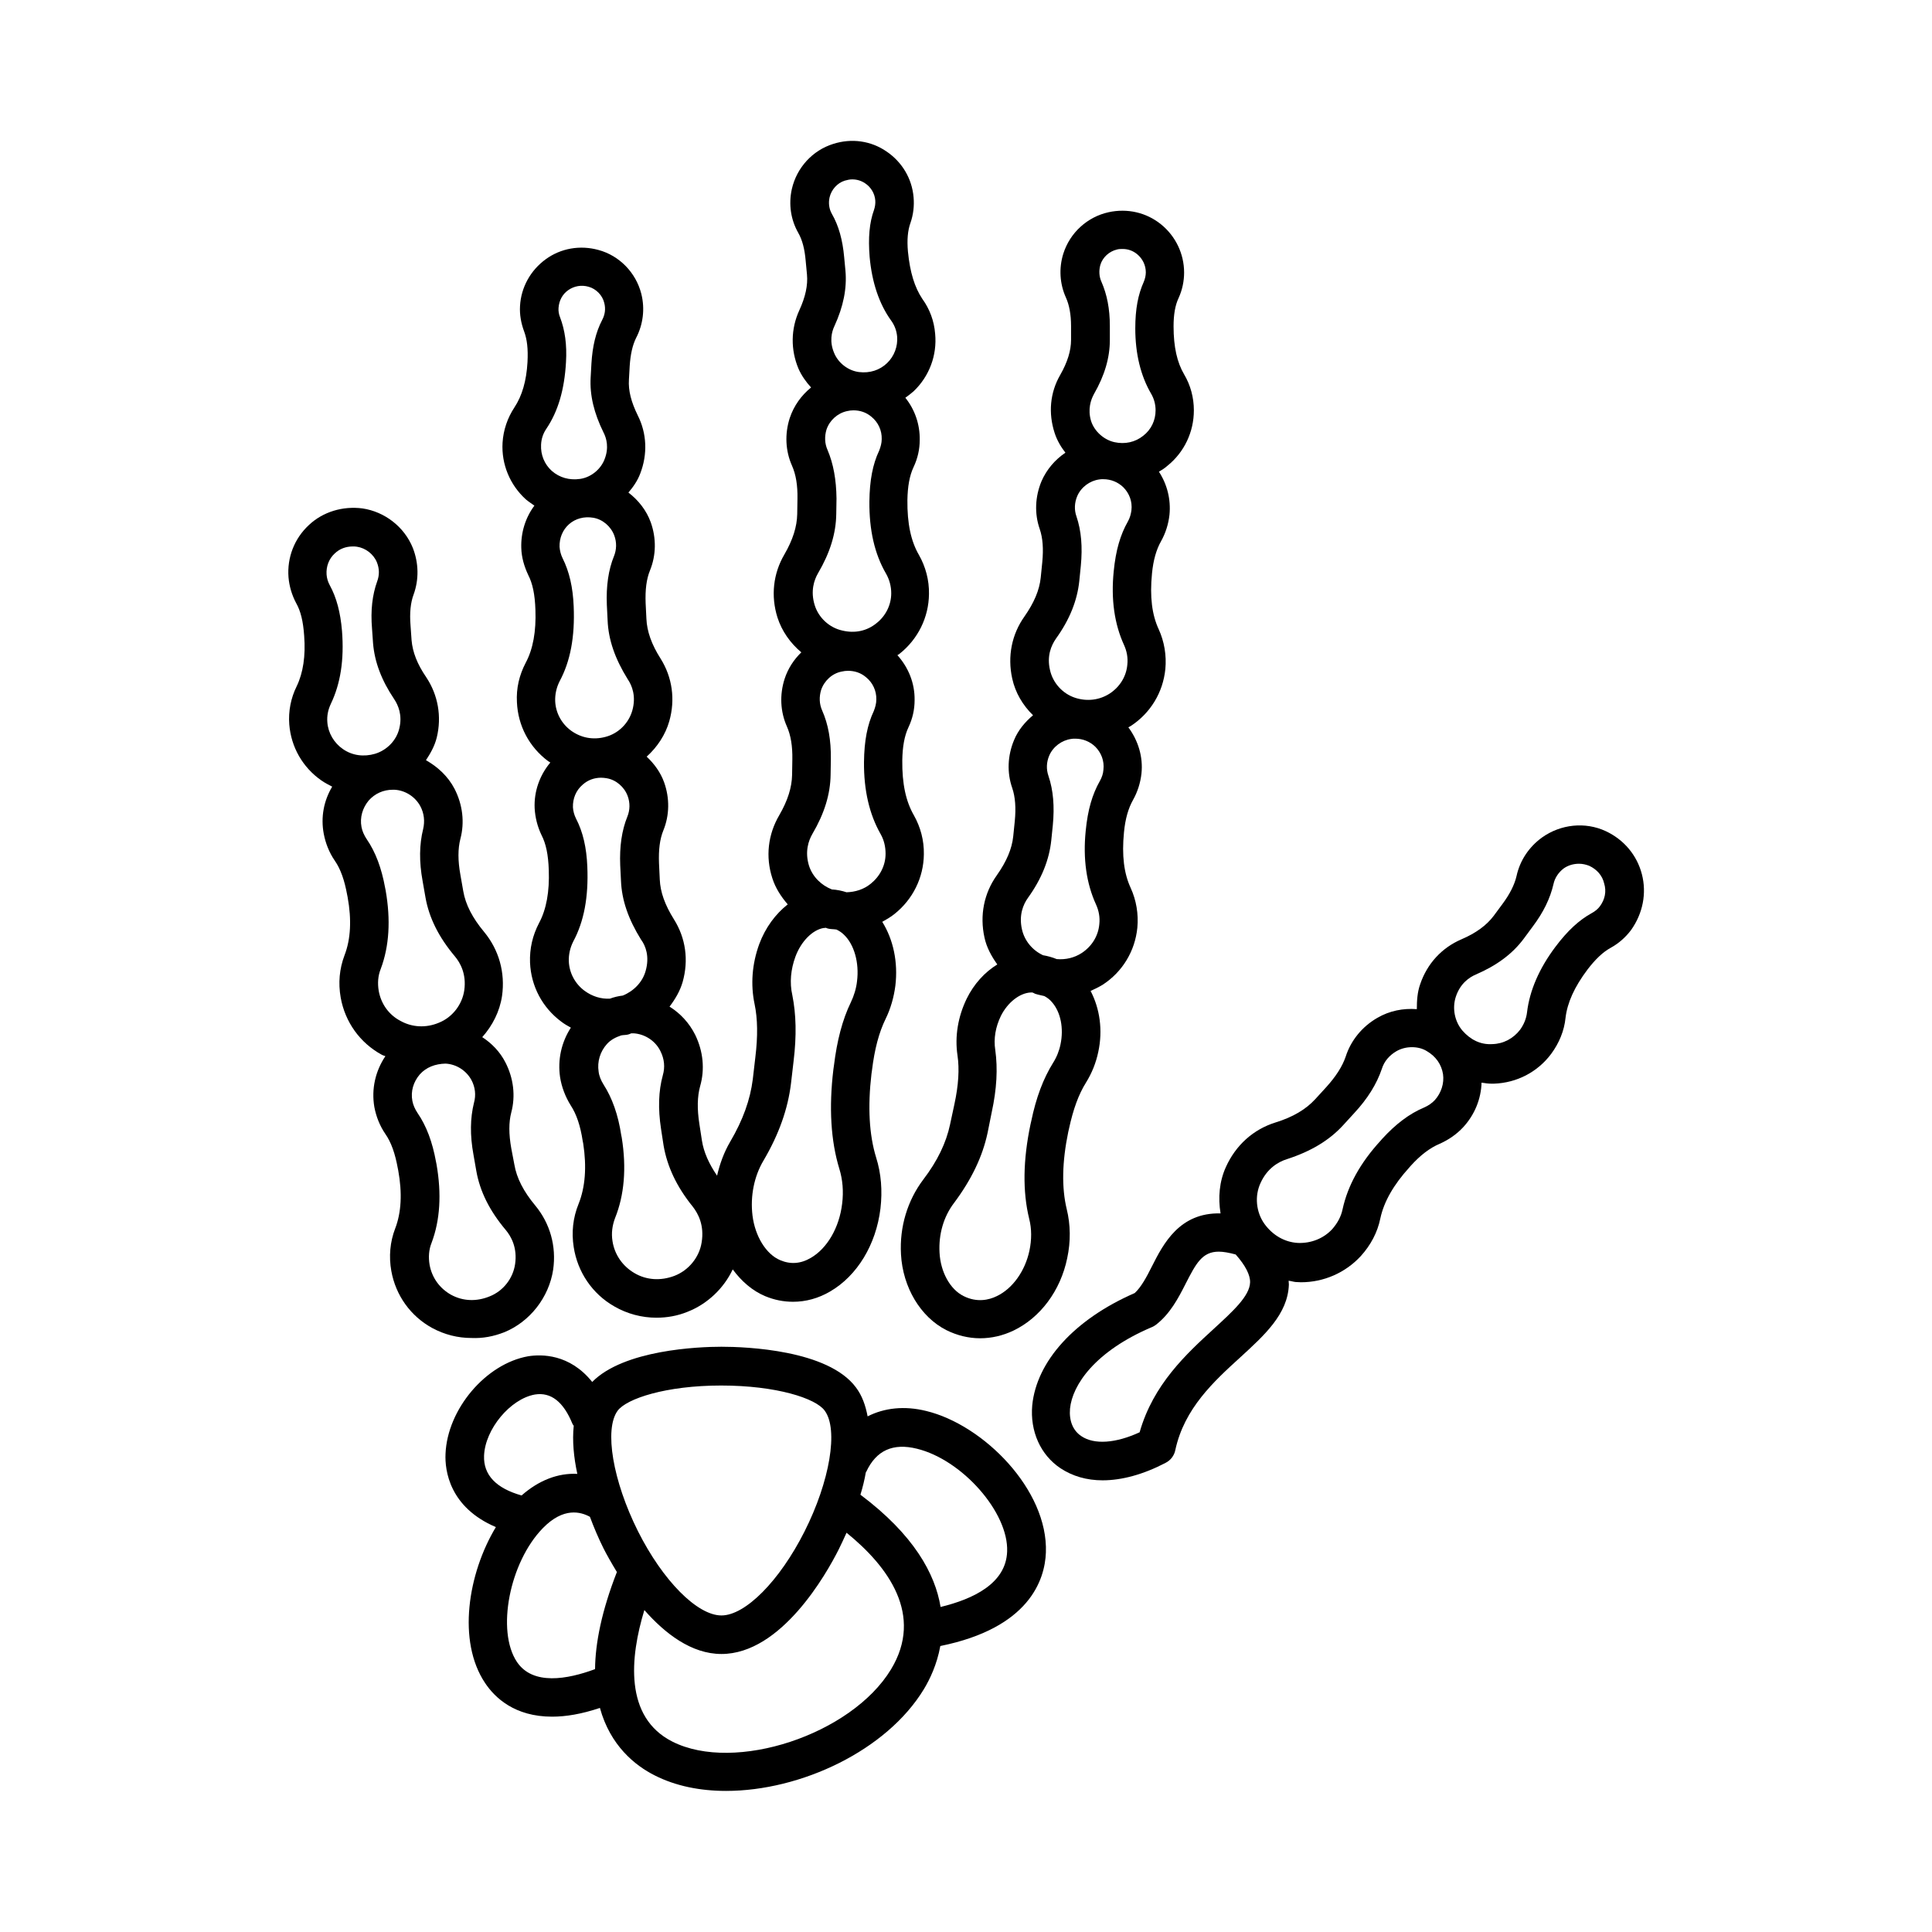
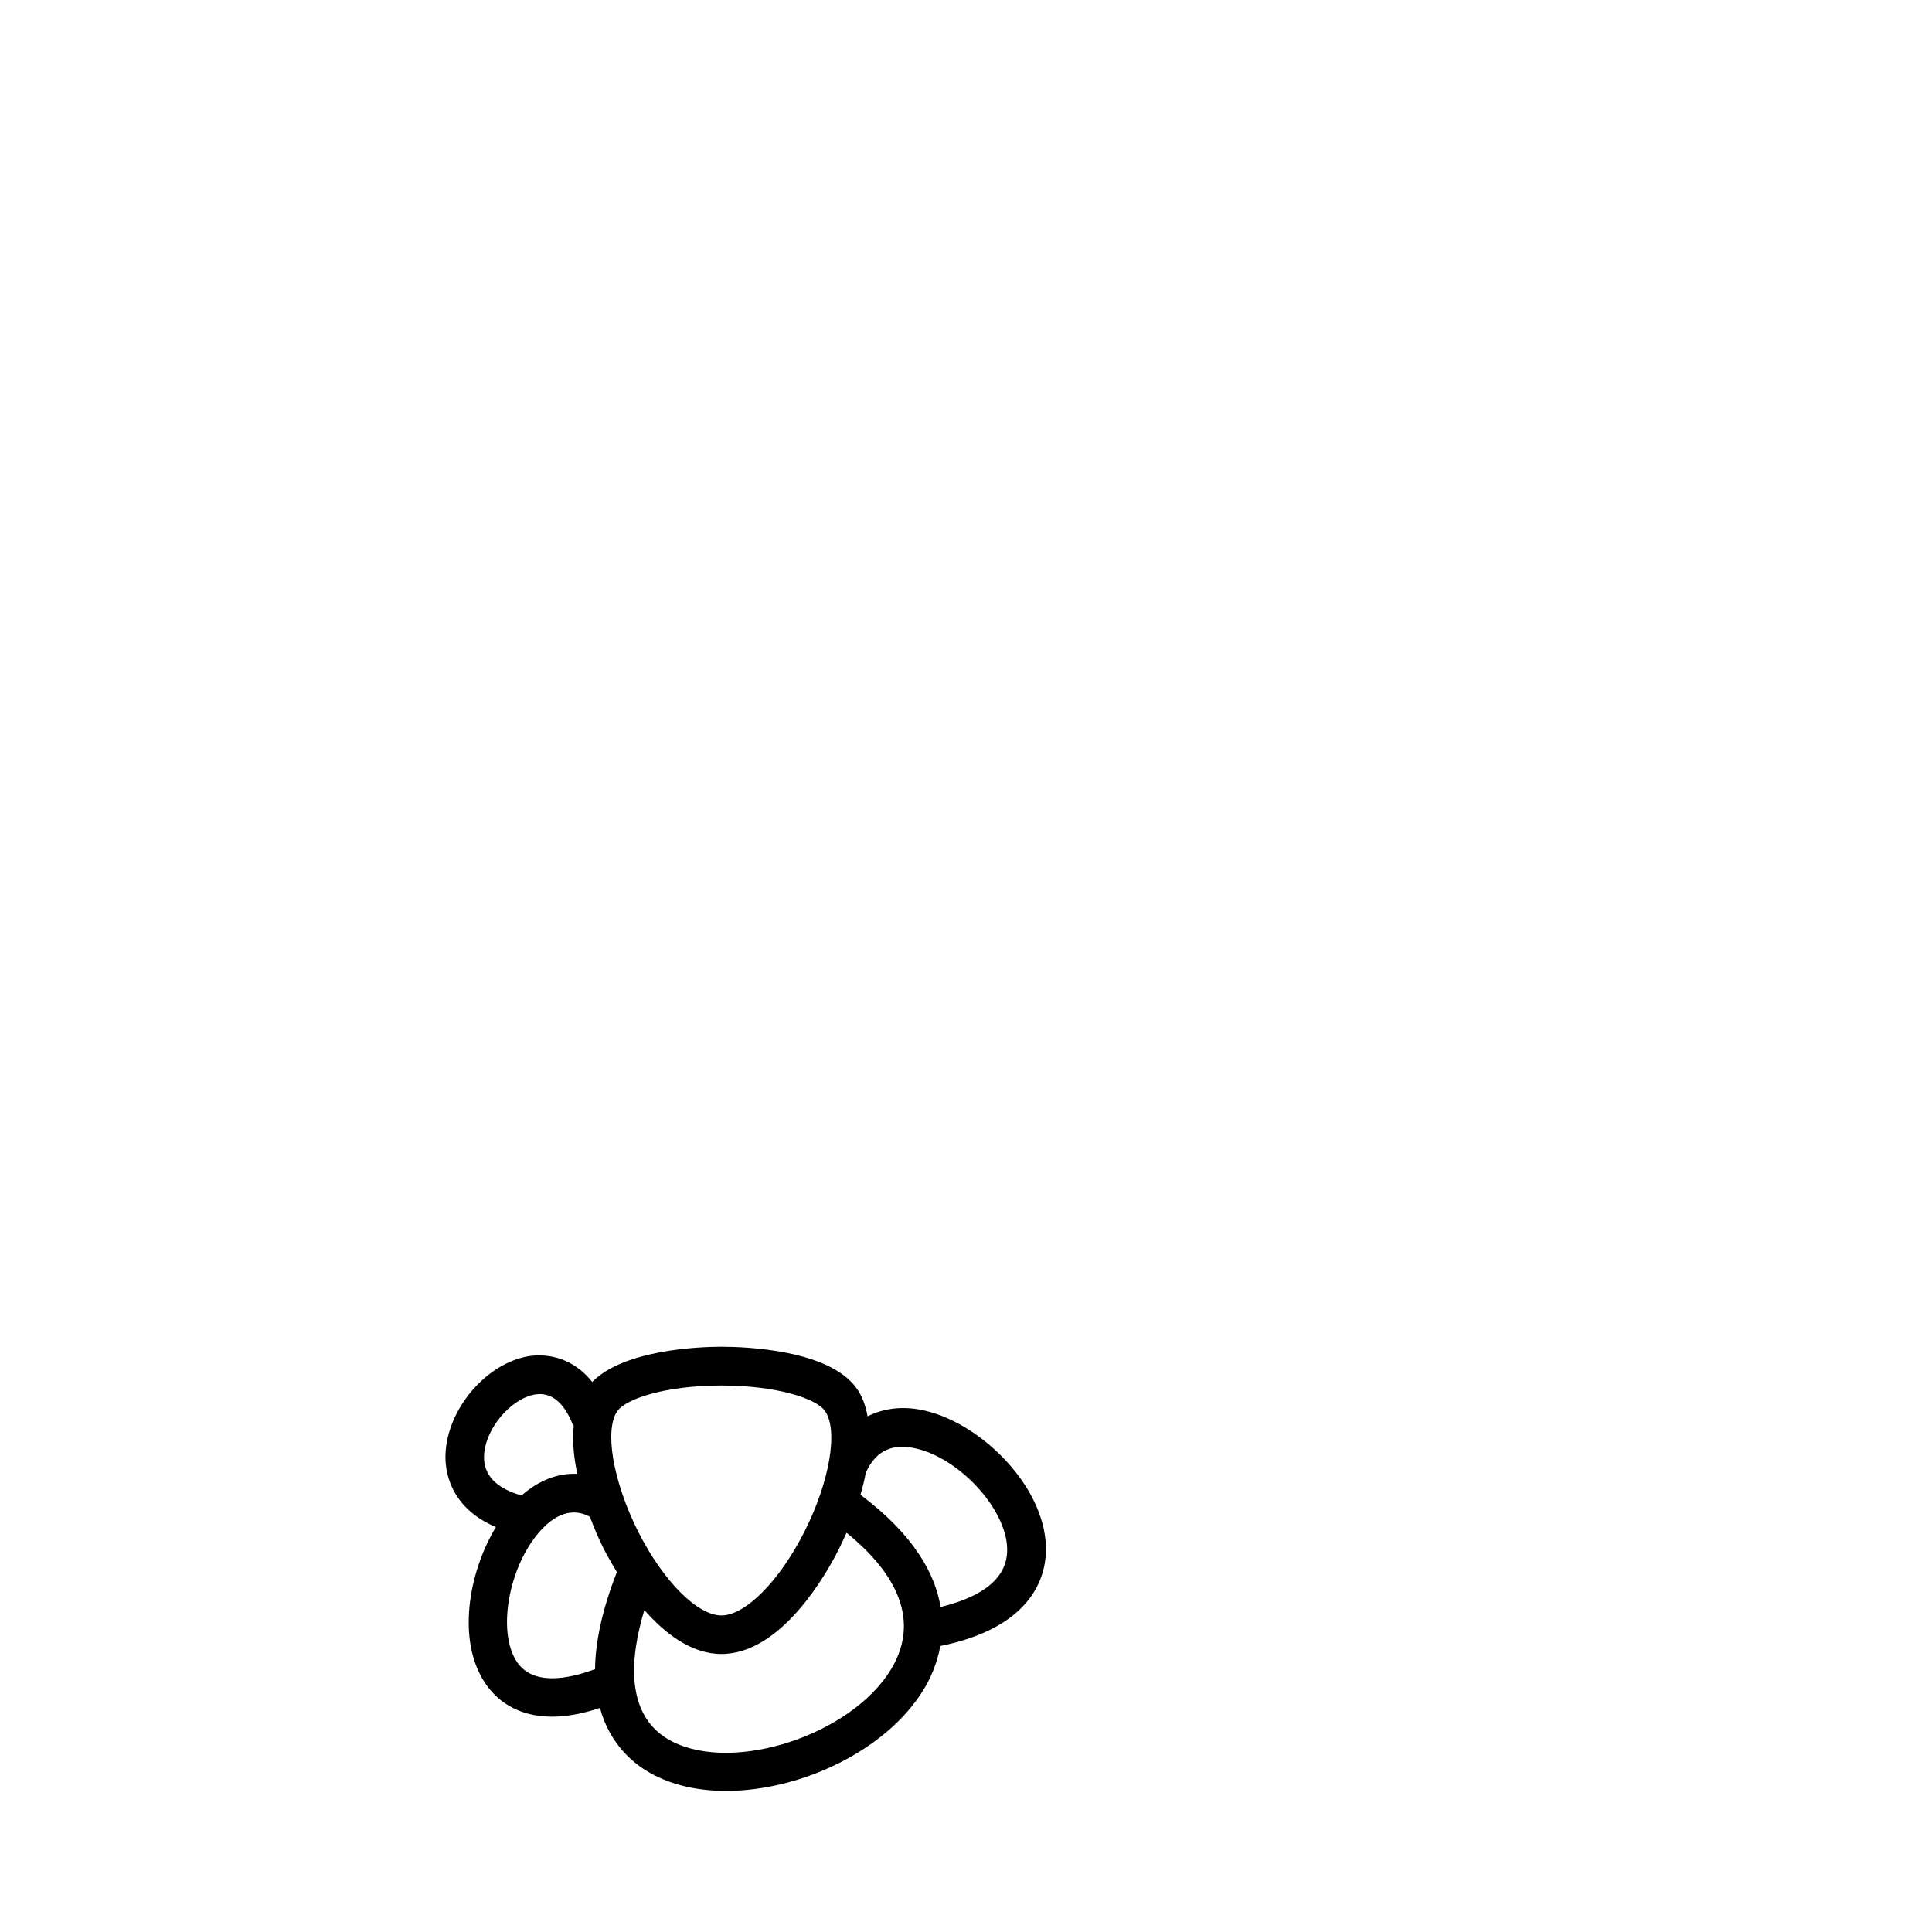
<svg xmlns="http://www.w3.org/2000/svg" fill="#000000" width="800px" height="800px" version="1.1" viewBox="144 144 512 512">
  <g>
-     <path d="m382.77 476.39c0.477 8.781 5.176 16.613 11.984 20.086 2.859 1.43 5.922 2.18 8.988 2.18 2.996 0 5.992-0.68 8.852-2.043 7.082-3.402 12.461-10.555 14.23-19.199 0.953-4.426 0.887-8.852-0.137-13.004-1.363-5.652-1.227-12.527 0.41-20.426l0.203-0.887c1.09-5.039 2.519-9.055 4.492-12.188 1.566-2.519 2.656-5.242 3.269-8.168 1.227-5.719 0.41-11.438-2.043-16.137 1.09-0.477 2.18-1.02 3.199-1.633 5.242-3.402 8.578-8.918 9.191-15.113 0.34-3.609-0.273-7.285-1.77-10.555-1.77-3.812-2.383-8.578-1.77-14.773 0.34-3.539 1.156-6.332 2.383-8.512 1.227-2.18 1.973-4.562 2.246-7.012 0.477-4.426-0.887-8.781-3.473-12.254 0.203-0.137 0.41-0.203 0.613-0.34 5.242-3.402 8.578-8.918 9.191-15.113 0.34-3.609-0.273-7.285-1.77-10.555-1.77-3.812-2.383-8.578-1.77-14.773 0.34-3.539 1.156-6.332 2.383-8.512 1.227-2.18 1.973-4.562 2.246-7.012 0.41-4.086-0.613-8.102-2.793-11.438 0.816-0.477 1.566-0.953 2.246-1.566 4.492-3.609 7.012-8.988 7.012-14.707 0-3.402-0.887-6.672-2.586-9.531-1.84-3.133-2.793-7.215-2.793-12.73 0-3.062 0.41-5.582 1.363-7.559 0.953-2.109 1.43-4.426 1.43-6.672 0-4.969-2.246-9.668-6.129-12.801-3.879-3.133-8.918-4.289-13.891-3.199-5.582 1.227-10.211 5.379-11.984 10.961-1.227 3.879-0.953 8.035 0.68 11.641 0.887 1.973 1.363 4.492 1.363 7.559v3.676c0 2.859-0.953 5.922-2.859 9.258-2.723 4.699-3.199 10.145-1.496 15.387 0.613 1.906 1.633 3.676 2.859 5.242-2.723 1.84-4.969 4.426-6.332 7.559-1.703 4.086-1.906 8.578-0.477 12.664 0.816 2.383 1.02 5.242 0.68 8.781l-0.41 4.086c-0.34 3.336-1.77 6.672-4.289 10.281-3.402 4.766-4.562 10.621-3.269 16.477 0.816 3.746 2.793 7.082 5.516 9.734-2.109 1.77-3.949 3.949-5.039 6.606-1.703 4.086-1.906 8.578-0.477 12.664 0.816 2.383 1.02 5.309 0.68 8.781l-0.41 4.016c-0.34 3.336-1.77 6.672-4.356 10.348-3.402 4.766-4.562 10.621-3.269 16.477 0.543 2.586 1.84 4.969 3.402 7.148-3.336 2.043-6.195 5.176-8.102 9.055-2.316 4.766-3.199 10.008-2.449 15.047 0.543 3.609 0.273 7.898-0.816 12.938l-1.156 5.379c-1.02 4.832-3.336 9.668-7.082 14.57-4.215 5.582-6.328 12.598-5.918 19.812zm51.129-227.94c2.859-4.969 4.223-9.668 4.223-14.367v-3.676c0-4.562-0.75-8.375-2.246-11.777-0.613-1.363-0.68-2.926-0.273-4.426 0.613-2.043 2.383-3.609 4.426-4.086 0.477-0.137 1.02-0.137 1.496-0.137 1.43 0 2.723 0.477 3.812 1.363 1.5 1.227 2.316 3 2.316 4.836 0 0.816-0.203 1.703-0.543 2.519-1.496 3.336-2.246 7.148-2.246 12.324 0 6.738 1.43 12.594 4.223 17.359 0.75 1.293 1.156 2.793 1.156 4.356 0 2.656-1.156 5.106-3.269 6.738-2.109 1.703-4.832 2.316-7.625 1.703-2.793-0.613-5.309-2.859-6.195-5.582-0.953-3.129-0.07-5.648 0.746-7.148zm-10.074 64.816c3.676-5.106 5.652-10.145 6.195-15.25l0.41-4.086c0.477-4.969 0.137-9.258-1.156-13.07-0.613-1.703-0.543-3.609 0.203-5.379 1.02-2.383 3.336-4.086 5.856-4.426 0.34-0.066 0.68-0.066 1.02-0.066 2.043 0 3.879 0.75 5.309 2.109 1.633 1.633 2.449 3.812 2.18 6.129-0.137 1.02-0.41 2.043-0.953 2.996-1.973 3.473-3.199 7.559-3.746 13.207-0.75 7.422 0.203 13.957 2.723 19.473 0.75 1.633 1.09 3.402 0.887 5.242-0.273 3.133-1.973 5.856-4.629 7.625-2.723 1.77-5.992 2.18-9.191 1.156-3.336-1.09-5.922-3.949-6.672-7.352-0.887-3.746 0.34-6.539 1.566-8.309zm-7.422 68.695c3.676-5.106 5.652-10.145 6.195-15.25l0.41-4.016c0.477-4.969 0.137-9.258-1.156-13.07-0.613-1.77-0.543-3.609 0.203-5.379 1.02-2.383 3.336-4.086 5.856-4.426 0.34-0.066 0.68-0.066 1.02-0.066 2.043 0 3.879 0.75 5.309 2.109 1.633 1.633 2.449 3.812 2.18 6.129-0.066 1.02-0.41 2.043-0.953 2.996-1.973 3.473-3.199 7.559-3.746 13.207-0.75 7.422 0.203 13.957 2.723 19.473 0.75 1.633 1.09 3.402 0.887 5.242-0.273 3.133-1.973 5.856-4.629 7.625-1.973 1.293-4.289 1.84-6.672 1.633-1.156-0.477-2.383-0.816-3.609-1.02-2.793-1.293-4.902-3.812-5.582-6.809-0.883-3.816 0.34-6.676 1.566-8.379zm-19.609 80.883c4.629-6.195 7.559-12.254 8.918-18.586l1.094-5.449c1.363-6.262 1.633-11.641 0.953-16.543-0.477-2.996 0.066-6.129 1.496-9.055 1.77-3.539 4.969-6.059 7.898-6.195h0.41c0.066 0 0.137 0.066 0.203 0.066 0.203 0.066 0.34 0.203 0.543 0.273 0.816 0.273 1.633 0.41 2.449 0.613 0.75 0.41 1.43 0.887 2.043 1.633 2.316 2.656 3.133 6.945 2.246 11.164-0.34 1.703-1.02 3.402-1.973 4.902-2.586 4.152-4.492 9.191-5.785 15.453l-0.203 0.887c-1.973 9.395-2.109 17.77-0.34 24.984 0.68 2.656 0.68 5.516 0.066 8.441-1.156 5.445-4.492 10.078-8.645 12.051-2.043 1.02-5.242 1.77-8.781 0-3.609-1.77-6.129-6.398-6.398-11.508-0.277-4.894 1.082-9.527 3.805-13.133z" />
-     <path d="m285.62 278c-2.383 3.199-3.609 7.148-3.473 11.234 0.066 2.449 0.75 4.832 1.84 7.148 1.156 2.246 1.77 5.106 1.906 9.258 0.203 5.652-0.613 10.348-2.586 14.023-1.703 3.269-2.519 6.738-2.316 10.418 0.273 6.262 3.269 11.914 8.305 15.66 0.203 0.137 0.41 0.203 0.543 0.34-2.793 3.336-4.356 7.625-4.152 12.117 0.137 2.449 0.75 4.902 1.84 7.148 1.156 2.246 1.77 5.106 1.906 9.258 0.203 5.652-0.613 10.348-2.586 14.023-1.703 3.269-2.519 6.738-2.383 10.484 0.273 6.262 3.269 11.914 8.305 15.66 0.816 0.613 1.633 1.09 2.519 1.566-2.519 3.879-3.539 8.512-2.859 13.141 0.41 2.586 1.363 5.106 2.793 7.422 1.566 2.383 2.586 5.445 3.199 9.465l0.137 0.68c0.953 6.195 0.543 11.574-1.227 16-1.496 3.676-1.906 7.559-1.293 11.438 1.02 6.606 4.902 12.391 10.758 15.727 3.402 1.973 7.285 2.996 11.164 2.996 2.793 0 5.582-0.477 8.238-1.566 5.242-2.043 9.602-6.195 11.984-11.234 2.316 3.133 5.176 5.652 8.578 7.082 2.449 1.02 4.902 1.496 7.422 1.496 3.336 0 6.672-0.887 9.805-2.723 7.148-4.152 12.188-12.391 13.344-21.992 0.543-4.699 0.203-9.258-1.156-13.547-1.84-5.992-2.246-13.414-1.227-22.125l0.137-0.953c0.68-5.582 1.84-10.008 3.609-13.617 1.363-2.793 2.18-5.719 2.586-8.781 0.75-6.262-0.543-12.254-3.473-16.953 1.09-0.613 2.18-1.227 3.199-2.043 4.902-3.879 7.762-9.668 7.828-15.863 0.066-3.676-0.887-7.215-2.656-10.348-2.109-3.676-3.133-8.305-3.062-14.57 0.066-3.539 0.543-6.398 1.633-8.715s1.633-4.699 1.633-7.215c0.066-4.492-1.633-8.645-4.562-11.914 0.203-0.137 0.41-0.203 0.543-0.34 4.902-3.879 7.762-9.668 7.828-15.863 0.066-3.676-0.887-7.215-2.656-10.348-2.109-3.609-3.133-8.305-3.062-14.57 0.066-3.539 0.543-6.398 1.633-8.715 1.09-2.316 1.633-4.699 1.633-7.215 0.066-4.086-1.293-8.035-3.812-11.164 0.75-0.543 1.496-1.09 2.18-1.703 4.152-3.949 6.262-9.531 5.719-15.25-0.273-3.402-1.43-6.535-3.402-9.258-2.039-3.07-3.266-7.019-3.809-12.535-0.273-3.062-0.066-5.582 0.68-7.625 0.75-2.18 1.02-4.492 0.816-6.738-0.41-4.969-3.062-9.395-7.215-12.188-4.086-2.793-9.191-3.539-14.094-1.973-5.445 1.703-9.668 6.262-10.961 11.984-0.887 4.016-0.273 8.102 1.703 11.574 1.09 1.906 1.703 4.289 1.973 7.422l0.34 3.609c0.273 2.859-0.41 5.992-2.043 9.531-2.246 4.902-2.316 10.418-0.203 15.453 0.816 1.84 1.973 3.473 3.336 4.969-2.586 2.109-4.562 4.832-5.652 8.102-1.363 4.223-1.156 8.715 0.613 12.664 1.02 2.316 1.496 5.176 1.43 8.715l-0.066 4.086c-0.066 3.336-1.156 6.809-3.402 10.688-2.996 5.106-3.609 11.031-1.84 16.68 1.156 3.609 3.402 6.809 6.332 9.258-1.973 1.906-3.539 4.289-4.426 7.012-1.363 4.223-1.156 8.715 0.613 12.664 1.02 2.316 1.496 5.176 1.43 8.715l-0.066 4.086c-0.066 3.336-1.156 6.809-3.402 10.688-2.996 5.106-3.676 11.031-1.84 16.68 0.816 2.586 2.316 4.902 4.086 6.945-3.199 2.519-5.922 6.129-7.559 10.555-1.906 5.242-2.316 10.688-1.227 15.863 0.816 3.879 0.887 8.512 0.203 14.094l-0.68 5.856c-0.68 5.379-2.586 10.758-5.992 16.543-1.633 2.793-2.723 5.785-3.473 8.988-2.18-3.199-3.539-6.262-4.016-9.328l-0.68-4.426c-0.613-3.949-0.543-7.215 0.203-9.941 1.293-4.492 0.816-9.258-1.293-13.617-1.566-3.133-3.949-5.719-6.809-7.488 1.496-1.973 2.793-4.152 3.473-6.535 1.633-5.785 0.816-11.641-2.316-16.613-2.383-3.812-3.609-7.215-3.746-10.555l-0.203-4.289c-0.137-3.539 0.203-6.398 1.156-8.715 1.633-4.016 1.703-8.512 0.203-12.73-0.953-2.656-2.656-4.969-4.629-6.809 2.793-2.519 4.969-5.785 5.992-9.395 1.633-5.719 0.816-11.641-2.316-16.613-2.383-3.746-3.609-7.215-3.746-10.555l-0.203-4.086c-0.137-3.539 0.203-6.398 1.156-8.715 1.633-4.016 1.703-8.512 0.203-12.73-1.156-3.199-3.269-5.856-5.922-7.898 1.293-1.496 2.449-3.199 3.133-5.039 1.973-5.106 1.77-10.621-0.68-15.453-1.703-3.473-2.519-6.535-2.316-9.465l0.203-3.609c0.203-3.062 0.75-5.516 1.703-7.422 1.84-3.539 2.383-7.691 1.363-11.711-1.43-5.582-5.785-10.078-11.301-11.574-4.902-1.363-10.008-0.477-14.023 2.449-4.016 2.926-6.535 7.422-6.809 12.391-0.137 2.246 0.273 4.562 1.09 6.738 0.75 2.043 1.09 4.492 0.887 8.168-0.273 4.902-1.43 8.918-3.473 11.984-1.84 2.793-2.926 5.992-3.133 9.328-0.34 5.719 1.973 11.234 6.195 15.047 0.746 0.621 1.496 1.098 2.246 1.645zm93.066 92.25c0 3.133-1.496 5.992-3.949 7.965-1.84 1.496-4.086 2.18-6.398 2.246-1.227-0.41-2.586-0.68-3.879-0.75-2.793-1.09-5.106-3.336-6.059-6.262-1.156-3.746-0.137-6.672 0.887-8.441 3.199-5.445 4.766-10.555 4.832-15.727l0.066-4.086c0.066-5.039-0.68-9.258-2.316-12.938-0.75-1.703-0.816-3.539-0.273-5.379 0.816-2.449 2.926-4.426 5.445-4.902 0.543-0.137 1.156-0.203 1.703-0.203 1.77 0 3.402 0.543 4.766 1.703 1.77 1.43 2.793 3.609 2.723 5.922 0 1.02-0.273 2.043-0.68 3.062-1.703 3.609-2.519 7.828-2.586 13.48-0.066 7.488 1.43 13.891 4.426 19.133 0.887 1.566 1.293 3.34 1.293 5.176zm-15.387-107.02c-0.75-1.703-0.816-3.539-0.273-5.379 0.816-2.449 2.926-4.356 5.445-4.902 0.543-0.137 1.156-0.203 1.703-0.203 1.77 0 3.402 0.543 4.766 1.703 1.77 1.43 2.793 3.609 2.723 5.922 0 1.02-0.273 2.043-0.68 3.062-1.703 3.609-2.519 7.828-2.586 13.48-0.066 7.488 1.363 13.891 4.426 19.133 0.887 1.566 1.363 3.336 1.363 5.176 0 3.133-1.496 6.059-3.949 7.965-2.519 2.043-5.719 2.723-9.055 1.906-3.402-0.75-6.262-3.402-7.285-6.738-1.156-3.746-0.137-6.672 0.887-8.441 3.199-5.445 4.766-10.555 4.832-15.727l0.066-4.086c-0.066-4.977-0.816-9.195-2.383-12.871zm0.547-66.926c0.477-2.043 2.043-3.812 4.016-4.426 0.68-0.203 1.363-0.34 1.973-0.34 1.227 0 2.383 0.34 3.402 1.02 1.566 1.02 2.586 2.723 2.723 4.562 0.066 0.816-0.066 1.703-0.34 2.519-1.227 3.402-1.566 7.352-1.156 12.461 0.613 6.738 2.519 12.461 5.719 16.883 0.887 1.227 1.43 2.656 1.566 4.223 0.203 2.586-0.75 5.176-2.656 7.012-1.973 1.906-4.629 2.723-7.422 2.383-2.859-0.34-5.516-2.383-6.606-5.039-1.293-2.996-0.68-5.582 0.066-7.148 2.383-5.176 3.336-10.008 2.926-14.637l-0.34-3.609c-0.41-4.562-1.43-8.305-3.269-11.508-0.738-1.293-0.941-2.859-0.602-4.356zm-17.5 255.24c4.086-6.945 6.469-13.684 7.285-20.492l0.68-5.856c0.816-6.738 0.68-12.391-0.34-17.496-0.75-3.269-0.41-6.809 0.816-10.145 1.496-4.086 4.562-7.148 7.488-7.625 0.203 0 0.34 0 0.543-0.066 0.203 0.066 0.34 0.137 0.543 0.203 0.75 0.203 1.496 0.137 2.316 0.273 0.68 0.34 1.363 0.75 1.973 1.363 2.723 2.586 4.086 7.422 3.473 12.324-0.203 1.906-0.816 3.879-1.633 5.582-2.246 4.629-3.676 10.145-4.492 16.816l-0.137 0.953c-1.227 10.145-0.68 18.996 1.566 26.348 0.887 2.859 1.156 5.992 0.75 9.258-0.75 6.332-3.949 11.848-8.305 14.367-2.656 1.566-5.379 1.77-8.102 0.613-3.746-1.566-6.672-6.332-7.352-11.848-0.613-5.109 0.41-10.352 2.926-14.574zm-18.789 12.188c1.496 1.906 3.133 5.039 2.383 9.531-0.613 3.949-3.473 7.422-7.215 8.852-3.609 1.363-7.422 1.156-10.621-0.75-3.133-1.84-5.242-4.902-5.785-8.441-0.34-2.109-0.066-4.152 0.68-6.129 2.449-6.059 3.062-13.277 1.77-21.309l-0.137-0.68c-0.816-5.379-2.383-9.805-4.699-13.414-0.68-1.09-1.156-2.246-1.293-3.402-0.41-2.656 0.41-5.309 2.18-7.285 1.02-1.156 2.383-1.84 3.812-2.316 0.68-0.137 1.363-0.066 1.973-0.273 0.273-0.066 0.477-0.203 0.68-0.273h0.066 0.613c2.996 0.203 5.785 2.043 7.082 4.766 1.02 2.043 1.227 4.223 0.613 6.332-1.156 4.223-1.293 8.852-0.477 14.23l0.68 4.426c0.957 5.516 3.406 10.828 7.695 16.137zm-12.457-62.43c-0.816 2.996-3.199 5.379-6.059 6.535-1.156 0.137-2.316 0.41-3.402 0.816-2.383 0.137-4.699-0.613-6.672-2.043-2.519-1.84-4.086-4.699-4.223-7.828-0.066-1.84 0.34-3.609 1.156-5.242 2.859-5.309 4.086-11.777 3.746-19.879-0.203-5.039-1.156-9.191-2.996-12.73-0.477-0.953-0.75-1.973-0.816-2.996-0.066-2.316 0.816-4.492 2.586-5.992 1.363-1.227 3.062-1.84 4.902-1.84 0.477 0 0.953 0.066 1.43 0.137 2.519 0.41 4.699 2.316 5.582 4.699 0.68 1.84 0.613 3.746-0.066 5.445-1.496 3.676-2.109 7.965-1.906 12.938l0.203 4.086c0.203 5.176 1.973 10.211 5.309 15.59 1.227 1.633 2.312 4.492 1.227 8.305zm-3.543-68.969c-0.953 3.336-3.676 6.059-7.082 6.945-3.269 0.887-6.469 0.273-9.121-1.633-2.519-1.84-4.086-4.699-4.223-7.828-0.066-1.84 0.34-3.609 1.156-5.242 2.859-5.309 4.086-11.777 3.746-19.879-0.203-5.039-1.156-9.191-2.926-12.73-0.477-0.953-0.75-2.043-0.816-3.062-0.066-2.316 0.816-4.492 2.519-5.992 1.703-1.496 4.016-2.109 6.398-1.703 2.519 0.41 4.699 2.316 5.582 4.699 0.68 1.84 0.613 3.746-0.066 5.445-1.496 3.676-2.109 7.965-1.906 12.938l0.203 4.086c0.203 5.176 1.973 10.211 5.309 15.59 1.16 1.695 2.316 4.555 1.227 8.367zm-22.738-74.754c3.062-4.562 4.766-10.281 5.176-17.633 0.273-4.562-0.273-8.441-1.566-11.848-0.34-0.816-0.477-1.703-0.41-2.519 0.137-1.906 1.02-3.609 2.586-4.699 1.566-1.09 3.473-1.43 5.379-0.887 1.973 0.543 3.676 2.246 4.152 4.289 0.41 1.566 0.203 3.062-0.543 4.492-1.703 3.269-2.586 7.012-2.859 11.574l-0.203 3.676c-0.273 4.699 0.887 9.465 3.402 14.57 0.816 1.566 1.496 4.086 0.273 7.148-1.02 2.656-3.609 4.766-6.469 5.176s-5.445-0.34-7.488-2.109c-1.973-1.77-2.996-4.289-2.859-6.945 0.066-1.562 0.543-2.992 1.43-4.285z" />
-     <path d="m277.59 497.08c6.875-2.793 11.914-9.328 13.004-16.613 0.887-6.195-0.816-12.254-4.766-17.02-3.062-3.676-4.902-7.215-5.516-10.824l-0.816-4.289c-0.68-3.812-0.68-6.945 0-9.531 1.156-4.356 0.613-9.055-1.566-13.277-1.43-2.793-3.609-5.039-6.129-6.672 2.723-3.062 4.629-6.809 5.242-10.895 0.887-6.195-0.816-12.254-4.766-17.02-3.062-3.676-4.902-7.215-5.516-10.824l-0.75-4.289c-0.68-3.746-0.68-6.875 0-9.531 1.156-4.356 0.613-9.055-1.566-13.277-1.703-3.269-4.426-5.785-7.559-7.559 1.227-1.84 2.316-3.812 2.859-5.992 1.363-5.582 0.34-11.301-2.793-16-2.383-3.473-3.609-6.672-3.879-9.805l-0.273-3.879c-0.273-3.336 0-6.059 0.816-8.238 1.43-3.949 1.363-8.305-0.203-12.324-2.246-5.582-7.422-9.602-13.344-10.484-5.242-0.68-10.484 0.887-14.23 4.426-3.812 3.539-5.785 8.578-5.379 13.82 0.203 2.383 0.887 4.699 2.043 6.875 1.156 2.043 1.84 4.699 2.109 8.645 0.41 5.309-0.273 9.805-1.973 13.344-1.566 3.133-2.246 6.672-1.973 10.145 0.477 5.992 3.539 11.371 8.512 14.844 0.887 0.613 1.906 1.156 2.859 1.633-2.242 3.754-3.059 8.109-2.242 12.469 0.477 2.519 1.43 4.969 2.926 7.148 1.566 2.246 2.586 5.242 3.269 8.988l0.137 0.68c1.09 5.992 0.816 11.164-0.816 15.387-1.363 3.609-1.703 7.352-1.02 11.234 1.156 6.469 5.106 11.984 10.824 15.113 0.34 0.203 0.68 0.273 1.02 0.41-2.656 3.949-3.746 8.715-2.926 13.48 0.477 2.519 1.43 4.969 2.926 7.148 1.566 2.246 2.586 5.242 3.269 8.988l0.137 0.68c1.09 5.992 0.816 11.164-0.816 15.387-1.363 3.539-1.703 7.422-1.02 11.234 1.156 6.469 5.106 11.984 10.824 15.113 3.269 1.77 6.809 2.656 10.418 2.656 2.992 0.133 5.852-0.414 8.641-1.504zm-42.961-185.93c-0.41-4.832-1.43-8.781-3.269-12.117-0.477-0.887-0.75-1.84-0.816-2.793-0.137-2.109 0.613-4.152 2.18-5.582 1.293-1.227 2.926-1.84 4.766-1.84 0.34 0 0.75 0 1.09 0.066 2.316 0.34 4.426 1.973 5.309 4.152 0.68 1.703 0.68 3.402 0.066 5.039-1.293 3.609-1.77 7.691-1.363 12.527l0.273 3.879c0.41 4.969 2.246 9.805 5.582 14.773 1.09 1.633 2.246 4.289 1.363 7.828-0.75 3.133-3.269 5.719-6.398 6.672-2.996 0.887-6.059 0.477-8.512-1.227-2.383-1.633-3.949-4.289-4.152-7.148-0.137-1.703 0.203-3.336 0.953-4.902 2.523-5.305 3.543-11.566 2.93-19.328zm9.738 95.449c-0.34-2.043-0.203-4.016 0.543-5.856 2.246-5.992 2.656-12.938 1.293-20.766l-0.137-0.68c-0.953-5.242-2.519-9.465-4.902-12.938-0.68-1.02-1.156-2.109-1.363-3.199-0.477-2.519 0.273-5.039 1.906-7.012 1.633-1.84 3.879-2.859 6.398-2.859h0.41c2.859 0.137 5.516 1.84 6.875 4.356 1.02 1.906 1.227 4.016 0.75 6.059-1.02 4.086-1.09 8.645-0.137 13.82l0.75 4.289c0.953 5.379 3.473 10.484 7.762 15.59 1.496 1.77 3.133 4.766 2.519 9.055-0.543 3.746-3.133 7.148-6.738 8.578-3.402 1.43-7.082 1.227-10.145-0.477-3.133-1.629-5.172-4.555-5.785-7.961zm19.199 80.543c-3.062-1.703-5.106-4.562-5.719-7.965-0.34-2.043-0.203-4.016 0.543-5.856 2.246-5.992 2.656-12.938 1.293-20.766l-0.137-0.68c-0.953-5.242-2.519-9.465-4.902-12.938-0.68-1.02-1.156-2.109-1.363-3.199-0.477-2.519 0.273-5.039 1.973-7.012 1.703-1.906 4.086-2.793 6.809-2.859 2.859 0.137 5.516 1.84 6.875 4.356 1.02 1.906 1.227 4.016 0.68 5.992-1.02 4.086-1.09 8.645-0.137 13.82l0.75 4.289c0.953 5.379 3.473 10.484 7.762 15.59 1.496 1.77 3.133 4.766 2.519 9.055-0.543 3.812-3.133 7.148-6.738 8.578-3.469 1.43-7.078 1.297-10.207-0.406z" />
-     <path d="m579.12 375.69c-1.293-5.039-4.766-9.191-9.602-11.438-5.445-2.519-11.914-1.84-16.883 1.703-3.473 2.519-5.856 6.129-6.738 10.211-0.543 2.316-1.77 4.766-3.746 7.422l-2.316 3.133c-1.906 2.519-4.699 4.562-8.512 6.195-5.242 2.246-9.121 6.469-10.961 11.914-0.75 2.109-0.887 4.356-0.887 6.606-3.609-0.273-7.215 0.41-10.484 2.316-4.016 2.316-7.012 5.992-8.375 10.281-0.887 2.586-2.586 5.242-5.176 8.102l-2.926 3.199c-2.449 2.656-5.856 4.699-10.484 6.129-5.922 1.84-10.555 6.059-13.141 11.777-1.77 3.879-2.109 8.168-1.43 12.324-10.895-0.273-15.184 8.102-18.18 14.023-1.43 2.859-2.859 5.516-4.562 7.082-15.93 6.945-26.008 18.043-27.164 29.754-0.613 6.875 2.18 13.141 7.488 16.68 3.199 2.109 6.945 3.199 11.164 3.199 5.106 0 10.824-1.566 16.68-4.629 1.363-0.68 2.316-1.973 2.586-3.402 2.383-11.031 10.211-18.18 17.156-24.508 6.469-5.922 12.664-11.508 12.938-19.336 0-0.34-0.066-0.68-0.066-1.02 0.613 0.066 1.227 0.273 1.84 0.34 0.477 0 0.953 0.066 1.43 0.066 6.059 0 11.777-2.519 15.863-6.945 2.586-2.859 4.426-6.262 5.176-10.008 0.953-4.426 3.539-8.918 7.625-13.414l0.41-0.477c2.586-2.859 5.106-4.766 7.691-5.856 2.449-1.09 4.562-2.586 6.262-4.426 2.996-3.269 4.699-7.422 4.832-11.777 0.887 0.137 1.703 0.273 2.586 0.273h0.68c6.059-0.203 11.574-3.062 15.184-7.898 2.109-2.859 3.473-6.129 3.812-9.602 0.477-3.949 2.316-8.102 5.856-12.801 2.043-2.656 4.016-4.562 6.129-5.719 2.109-1.156 3.949-2.793 5.379-4.699 3.137-4.426 4.16-9.738 2.867-14.777zm-113.43 120.44c-7.215 6.606-16.066 14.707-19.676 27.438-6.332 2.926-12.051 3.336-15.453 1.02-2.246-1.496-3.269-4.086-2.996-7.285 0.613-6.262 6.606-15.184 21.648-21.582 0.41-0.137 0.75-0.41 1.09-0.613 3.812-2.926 5.992-7.148 7.898-10.895 2.723-5.309 4.356-8.512 8.781-8.512 1.227 0 2.723 0.273 4.492 0.75 2.586 2.926 3.879 5.445 3.812 7.422-0.137 3.613-4.562 7.629-9.598 12.258zm58.551-60.59c-0.75 0.816-1.77 1.496-2.859 1.973-3.879 1.633-7.488 4.356-11.098 8.305l-0.41 0.477c-5.379 5.856-8.715 11.914-10.078 18.18-0.41 1.973-1.363 3.676-2.723 5.242-2.316 2.519-5.652 3.812-9.121 3.676-3.539-0.203-6.672-2.043-8.852-5.039-2.246-3.133-2.656-7.422-1.02-10.895 1.77-3.879 4.766-5.582 6.945-6.262 6.332-2.043 11.234-4.969 14.91-8.988l2.926-3.199c3.609-3.879 5.992-7.762 7.352-11.777 0.613-1.973 1.973-3.539 3.812-4.629 1.293-0.75 2.723-1.09 4.152-1.09s2.859 0.34 4.016 1.09c2.316 1.363 3.812 3.473 4.223 6.059 0.344 2.453-0.477 4.973-2.176 6.879zm43.777-51.402c-0.543 0.75-1.293 1.363-2.18 1.84-3.336 1.84-6.398 4.629-9.668 8.988-4.289 5.719-6.809 11.574-7.488 17.293-0.203 1.703-0.816 3.199-1.84 4.629-1.77 2.316-4.426 3.746-7.352 3.812-3.133 0.203-5.785-1.156-7.898-3.539-2.109-2.449-2.793-5.992-1.77-9.055 1.156-3.473 3.539-5.106 5.309-5.856 5.516-2.383 9.668-5.445 12.664-9.465l2.316-3.133c2.926-3.879 4.699-7.559 5.582-11.371 0.34-1.633 1.363-3.133 2.723-4.152 1.156-0.816 2.586-1.227 4.016-1.227 0.953 0 1.84 0.203 2.723 0.543 2.043 0.953 3.473 2.586 3.949 4.629 0.684 2.18 0.207 4.289-1.086 6.062z" />
    <path d="m389.45 517.92c-5.785-1.43-11.098-0.816-15.523 1.43-0.543-2.859-1.43-5.445-3.062-7.625-7.352-10.008-29.207-10.824-35.676-10.824-6.129 0-25.871 0.816-34.246 9.328-5.992-7.488-13.48-7.352-16.953-6.809-11.234 1.973-21.445 14.023-21.922 25.871-0.203 4.356 1.02 14.16 13.344 19.402-7.422 12.324-10.281 30.23-2.859 41.324 2.586 3.879 7.828 8.918 17.77 8.918 3.609 0 7.762-0.68 12.664-2.316 2.723 9.941 9.258 15.25 14.57 17.906 5.516 2.793 11.984 4.086 18.859 4.086 19.812 0 42.551-10.688 52.422-26.961 1.566-2.586 3.473-6.535 4.356-11.438 23.555-4.766 27.711-17.496 27.98-24.781 0.617-16.609-16.539-33.836-31.723-37.512zm-81.766-0.07c2.383-3.199 12.801-6.672 27.438-6.672 14.637 0 25.121 3.402 27.438 6.672 3.676 4.969 1.363 18.723-5.379 32.066-6.606 13.07-15.66 22.195-21.992 22.195-6.398 0-15.523-9.191-22.125-22.332-6.672-13.34-8.988-27.027-5.379-31.93zm-35.402 11.914c0.273-7.012 6.945-15.047 13.48-16.203 4.223-0.68 7.559 1.906 9.941 7.762 0.066 0.203 0.273 0.34 0.34 0.543-0.41 3.949 0 8.305 0.953 12.73-5.106-0.273-10.211 1.703-14.773 5.719-6.742-1.902-10.148-5.441-9.941-10.551zm8.715 54.672c-5.516-8.238-1.973-26.414 6.875-35.473 5.516-5.652 10.078-4.289 12.461-2.996 1.09 2.926 2.316 5.785 3.609 8.375 0.75 1.496 1.973 3.676 3.539 6.262-4.016 10.281-5.719 18.789-5.785 25.734-7.356 2.727-16.48 4.359-20.699-1.902zm99.125 1.973c-10.484 17.293-41.395 27.504-57.938 19.133-12.801-6.469-11.234-22.332-7.422-34.859 5.445 6.195 12.461 11.641 20.426 11.641 15.863 0 27.844-21.242 31.113-27.777 0.68-1.363 1.363-2.859 2.043-4.356 11.098 8.988 20.492 21.855 11.777 36.219zm13.141-16.543c-1.43-8.781-7.082-19.133-21.242-29.754 0.613-1.973 1.09-3.949 1.43-5.922 0.066-0.066 0.137-0.137 0.137-0.203 2.656-5.652 7.082-7.625 13.414-6.059 11.984 2.926 24.305 16.883 23.898 27.234-0.273 8.441-8.922 12.594-17.637 14.703z" />
  </g>
</svg>